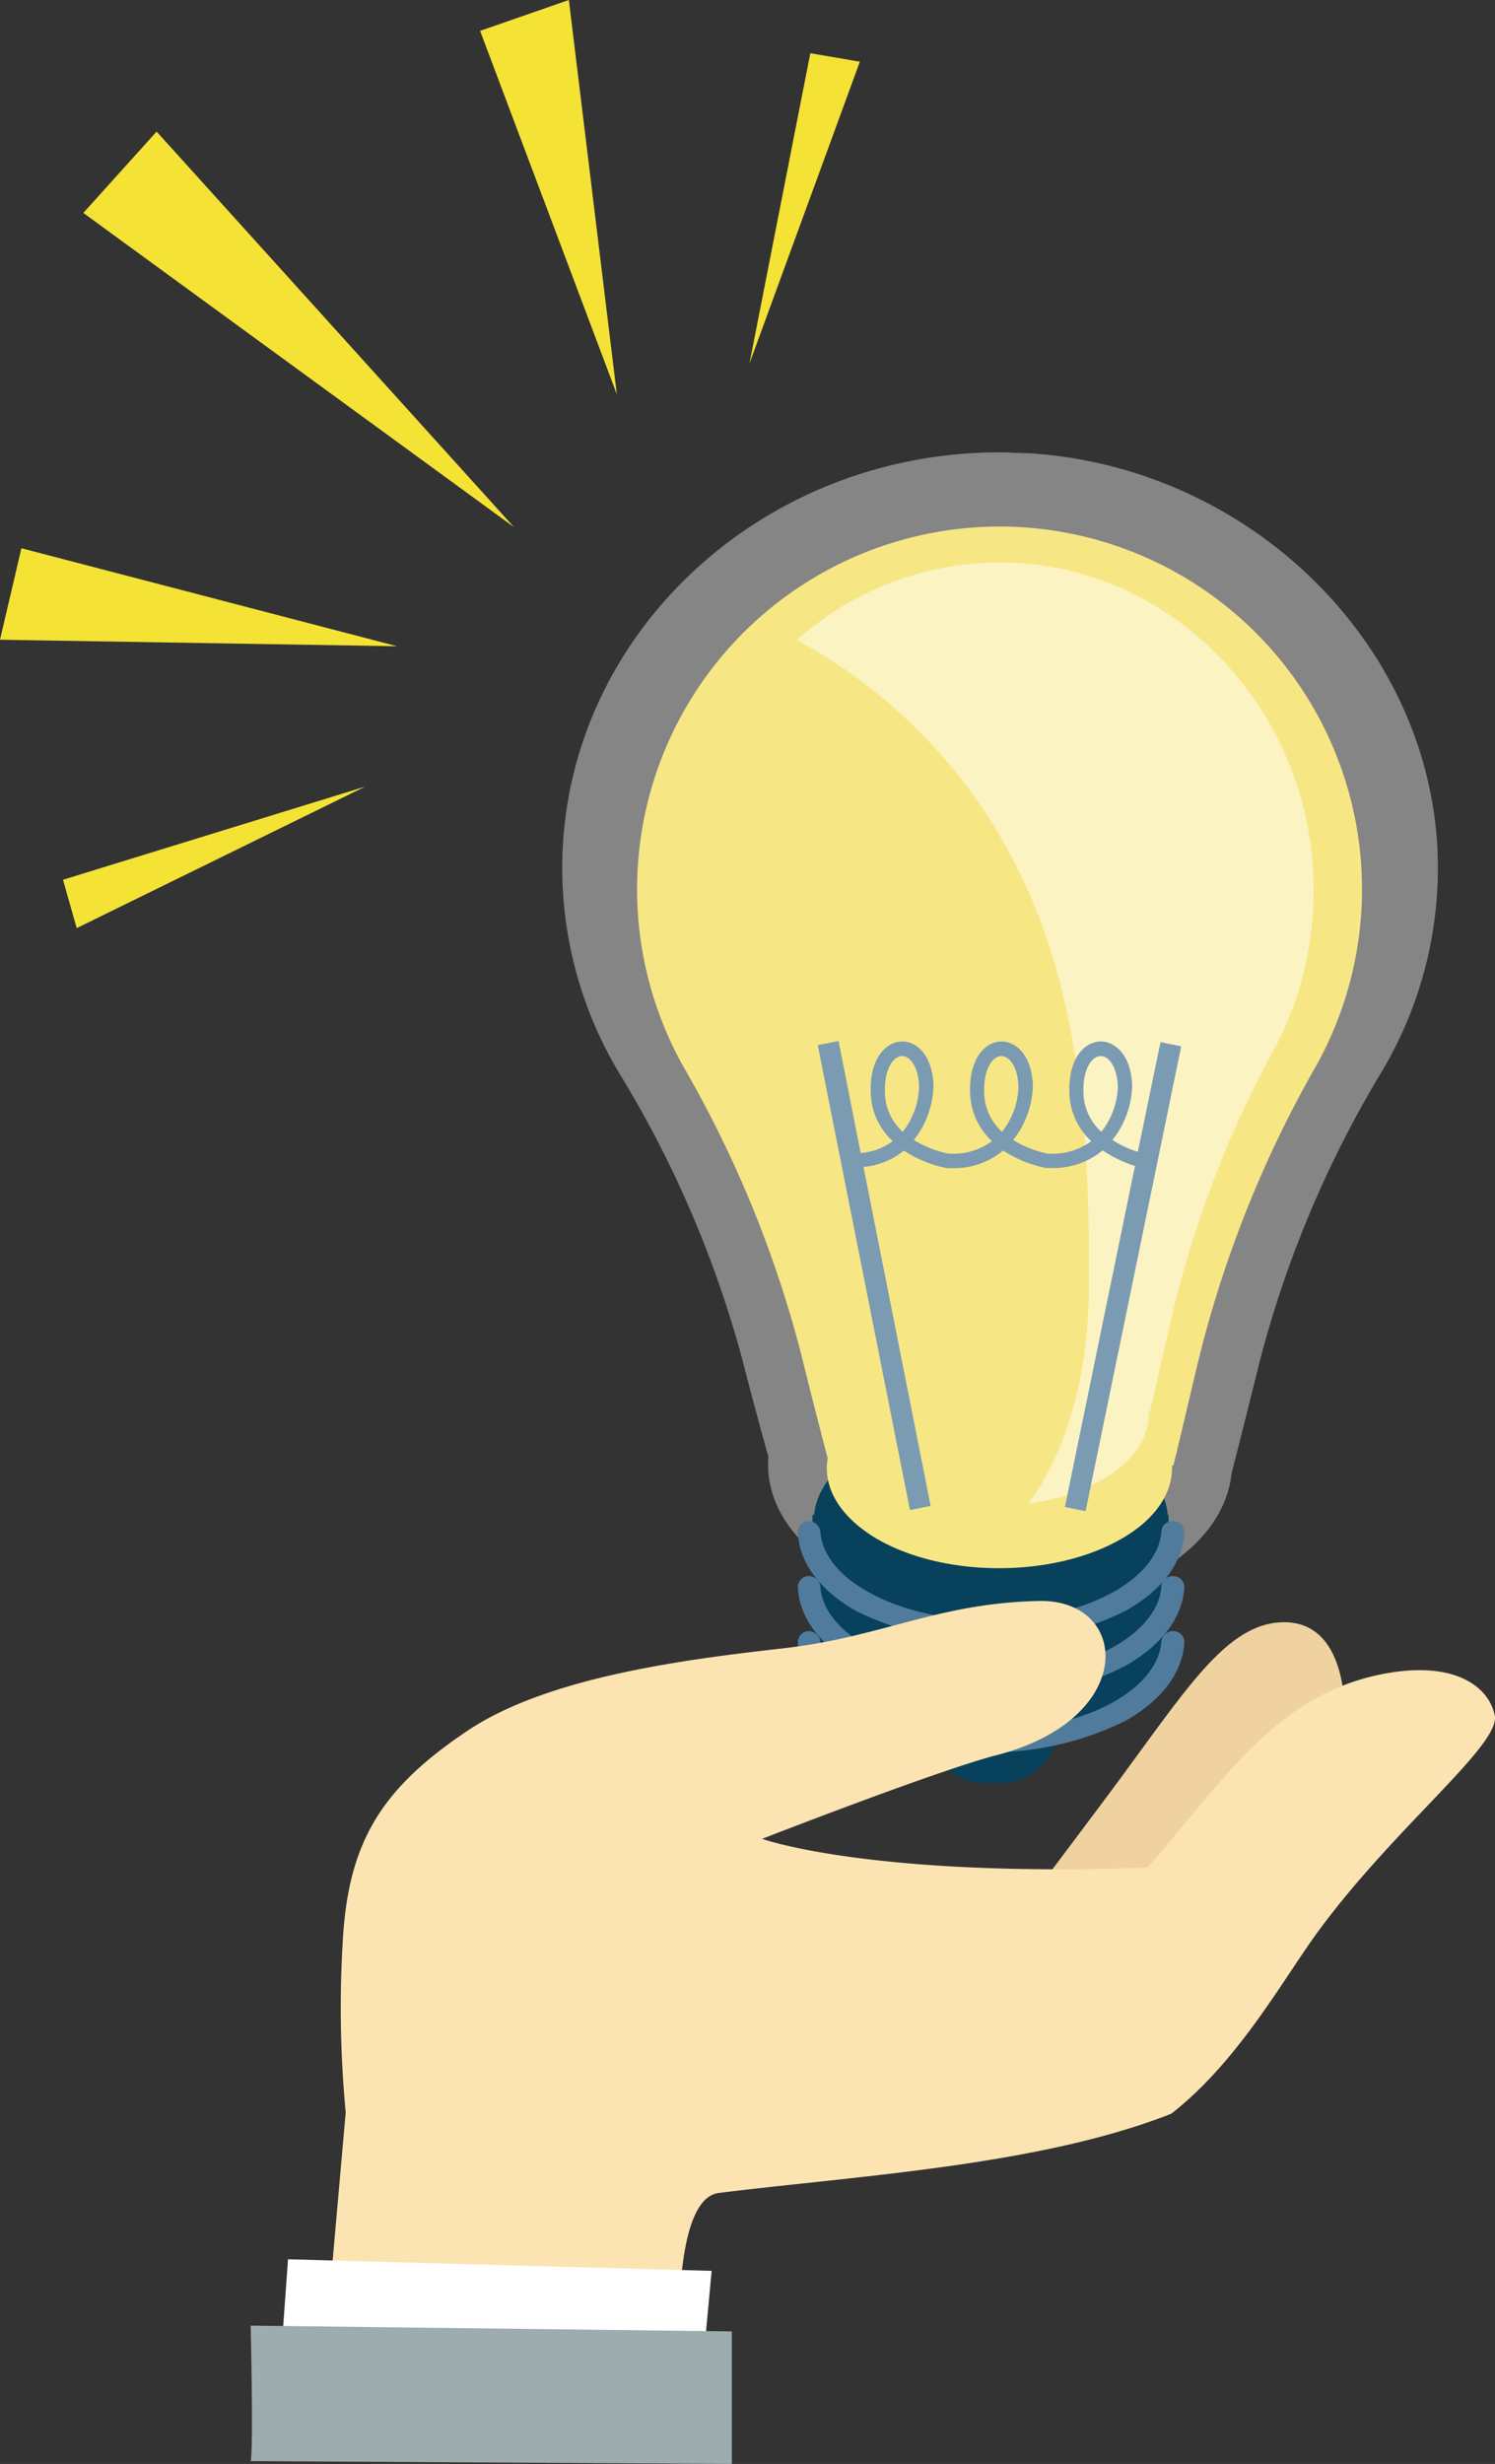
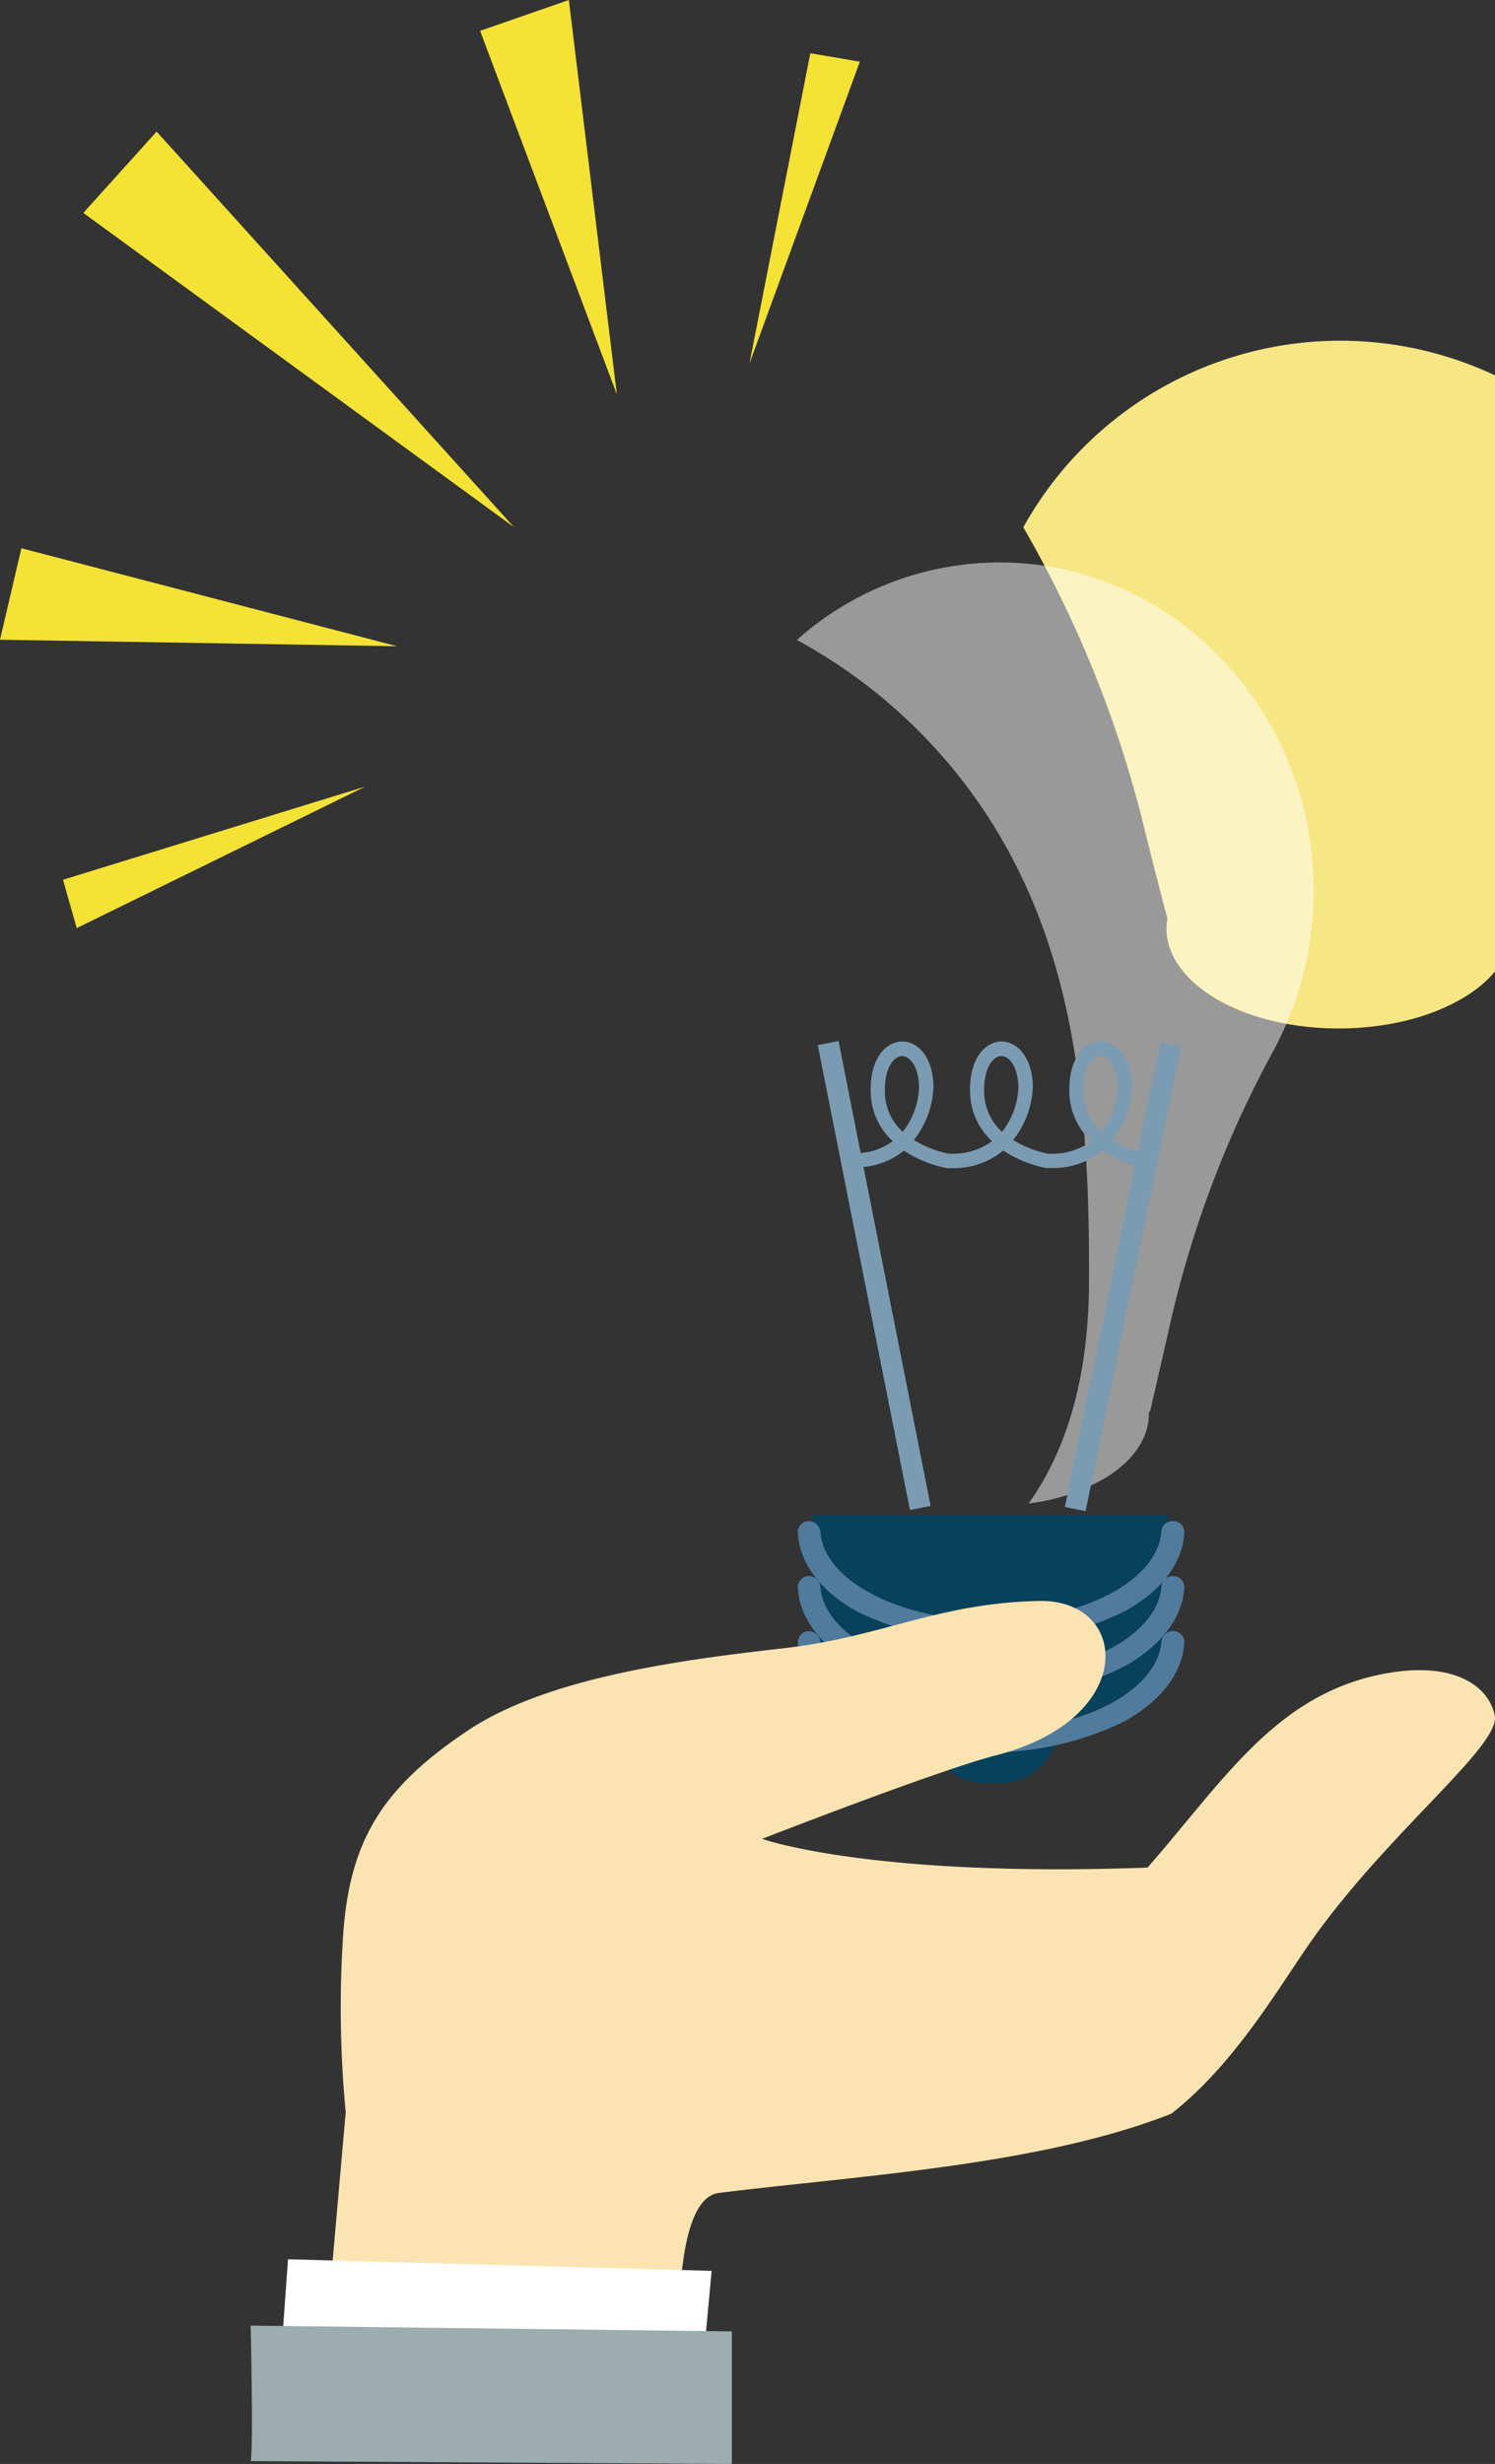
<svg xmlns="http://www.w3.org/2000/svg" id="レイヤー_13" data-name="レイヤー 13" viewBox="0 0 126.49 208.4">
  <rect x="0" y="0" width="126.49" height="208.4" fill="#333333" stroke="none" />
  <defs>
    <style>.cls-1,.cls-5,.cls-9{fill:#fff;}.cls-1{opacity:0.4;}.cls-2{fill:#07415c;}.cls-3{fill:#517b9c;}.cls-4{fill:#f7e684;}.cls-5{opacity:0.5;}.cls-6{fill:#7b9bb3;}.cls-7{fill:#efd29f;}.cls-8{fill:#fbe4b2;}.cls-10{fill:#9cacaf;}.cls-11{fill:#f4e235;}</style>
  </defs>
  <title>contact_ex_ico2</title>
-   <path class="cls-1" d="M124.51,38.3c-.81,0-1.62-.07-2.42-.07-20.43,0-37,15.77-37,35.16a33.77,33.77,0,0,0,4.77,17.26,92.5,92.5,0,0,1,10.4,24.06c.72,2.79,1.48,5.64,2.27,8.48-.3,3.81,2.06,7.45,6.46,9.87a27.6,27.6,0,0,0,13.1,3h0a27.73,27.73,0,0,0,13.11-3c3.87-2.12,6.18-5.16,6.52-8.47l.05-.19c.79-3.08,1.56-6.16,2.3-9.15a92.2,92.2,0,0,1,10.44-24.78,33.62,33.62,0,0,0,4.63-18.69C158.27,54.14,143.08,39.43,124.51,38.3Z" transform="translate(-37.52 0.03)" />
-   <path class="cls-2" d="M132,122.42c-5.84-3.39-15.33-3.39-21.2,0s-5.91,8.89-.07,12.28,15.32,3.39,21.2,0S137.79,125.81,132,122.42Z" transform="translate(-37.52 0.03)" />
  <path class="cls-2" d="M132,132.09c-5.84-3.39-15.33-3.39-21.2,0s-5.91,8.89-.07,12.28,15.32,3.39,21.2,0S137.79,135.48,132,132.09Z" transform="translate(-37.52 0.03)" />
  <rect class="cls-2" x="68.74" y="128.14" width="30.13" height="10.34" />
  <path class="cls-3" d="M136.78,128.63a.94.94,0,0,0-1,.86c-.12,1.9-1.56,3.71-4,5.1-5.77,3.24-15.12,3.24-20.85,0-2.47-1.39-3.88-3.2-4-5.08a1,1,0,0,0-1-.88.92.92,0,0,0-.9,1c.13,2.54,1.89,4.88,4.93,6.6a25.76,25.76,0,0,0,22.76,0c3.06-1.71,4.84-4,5-6.59A.92.92,0,0,0,136.78,128.63Z" transform="translate(-37.52 0.03)" />
  <path class="cls-2" d="M115.92,145.86a4.92,4.92,0,0,0,4.92,4.92h1.31a4.92,4.92,0,0,0,4.92-4.92v-1.13H115.92Z" transform="translate(-37.52 0.03)" />
  <path class="cls-3" d="M136.78,133.28a.94.94,0,0,0-1,.87c-.12,1.89-1.56,3.7-4,5.09-5.77,3.24-15.12,3.24-20.85,0-2.47-1.4-3.88-3.2-4-5.09a1,1,0,0,0-1-.88.93.93,0,0,0-.9,1c.13,2.53,1.89,4.88,4.93,6.59a23.66,23.66,0,0,0,11.37,2.66,23.9,23.9,0,0,0,11.39-2.65c3.06-1.72,4.84-4.06,5-6.59A.93.93,0,0,0,136.78,133.28Z" transform="translate(-37.52 0.03)" />
  <path class="cls-3" d="M136.78,137.93a1,1,0,0,0-1,.87c-.12,1.89-1.56,3.7-4,5.1-5.77,3.23-15.12,3.23-20.85,0-2.47-1.4-3.88-3.2-4-5.09a1,1,0,0,0-1-.88.94.94,0,0,0-.9,1c.13,2.53,1.89,4.88,4.93,6.6a25.76,25.76,0,0,0,22.76,0c3.06-1.72,4.84-4.06,5-6.59A.93.93,0,0,0,136.78,137.93Z" transform="translate(-37.52 0.03)" />
-   <path class="cls-4" d="M124.1,44.57A30.68,30.68,0,0,0,95.36,90.22a96.77,96.77,0,0,1,9.94,24.26c.72,2.91,1.47,5.88,2.25,8.83-.43,2.44,1,4.95,4.17,6.82,5.69,3.3,14.94,3.31,20.67,0,3-1.71,4.38-4,4.29-6.21h.12c.73-3,1.43-6,2.11-8.86a96.68,96.68,0,0,1,10-25A30.68,30.68,0,0,0,124.1,44.57Z" transform="translate(-37.52 0.03)" />
+   <path class="cls-4" d="M124.1,44.57a96.77,96.77,0,0,1,9.94,24.26c.72,2.91,1.47,5.88,2.25,8.83-.43,2.44,1,4.95,4.17,6.82,5.69,3.3,14.94,3.31,20.67,0,3-1.71,4.38-4,4.29-6.21h.12c.73-3,1.43-6,2.11-8.86a96.68,96.68,0,0,1,10-25A30.68,30.68,0,0,0,124.1,44.57Z" transform="translate(-37.52 0.03)" />
  <path class="cls-5" d="M123.83,47.6a25.77,25.77,0,0,0-18.89,6.5,44.57,44.57,0,0,1,19.32,20.69C129,85,129.71,97,129.66,108.23c0,7-1.38,13.68-5.11,18.9A16.67,16.67,0,0,0,131,125c2.56-1.55,3.8-3.59,3.72-5.62h.1c.63-2.71,1.24-5.4,1.83-8a89.65,89.65,0,0,1,8.65-22.61A28.59,28.59,0,0,0,148.64,74C148.05,60,137.24,48.5,123.83,47.6Z" transform="translate(-37.52 0.03)" />
  <path class="cls-6" d="M133.79,97.39a8.73,8.73,0,0,1-2.15-1,7.67,7.67,0,0,0,1.67-4.62c-.1-2.56-1.43-3.71-2.65-3.71h-.07c-1.32.05-2.69,1.43-2.59,4.35a5.76,5.76,0,0,0,1.85,4.08,5.47,5.47,0,0,1-3.4,1.06h-.27a9.06,9.06,0,0,1-2.94-1.16,7.67,7.67,0,0,0,1.67-4.62c-.1-2.56-1.43-3.71-2.65-3.71h-.07c-1.32.05-2.69,1.43-2.59,4.35a5.76,5.76,0,0,0,1.85,4.08,5.47,5.47,0,0,1-3.4,1.06h-.27a9.06,9.06,0,0,1-2.94-1.16,7.65,7.65,0,0,0,1.66-4.62c-.09-2.56-1.42-3.71-2.64-3.71h-.07c-1.32.05-2.7,1.43-2.6,4.35a5.77,5.77,0,0,0,1.86,4.08,5.17,5.17,0,0,1-2.71,1l-1.87-9.47-1.76.35,7.8,39.32,1.75-.35-5.68-28.67A6.32,6.32,0,0,0,114,97.29c.17.11.34.22.52.32a10.27,10.27,0,0,0,3.1,1.16h.43a6.49,6.49,0,0,0,4.35-1.49c.17.11.34.22.52.32a10.27,10.27,0,0,0,3.1,1.16h.43a6.53,6.53,0,0,0,4.36-1.49c.16.11.33.22.51.32a10.68,10.68,0,0,0,2.23,1l-5.93,28.84,1.75.36,8.09-39.32-1.75-.36ZM113.9,95.7a4.57,4.57,0,0,1-1.51-3.29c-.07-2,.69-3.09,1.44-3.12h0c.68,0,1.39.87,1.45,2.56A6.43,6.43,0,0,1,113.9,95.7Zm8.4,0a4.61,4.61,0,0,1-1.51-3.29c-.07-2,.69-3.09,1.44-3.12h0c.68,0,1.39.87,1.46,2.56A6.46,6.46,0,0,1,122.3,95.7Zm8.4,0a4.61,4.61,0,0,1-1.51-3.29c-.07-2,.69-3.09,1.45-3.12h0c.68,0,1.39.87,1.46,2.56A6.46,6.46,0,0,1,130.7,95.7Z" transform="translate(-37.52 0.03)" />
-   <path class="cls-7" d="M142.42,158.66l8.84-14.16s.18-7.25-5-7.32c-5-.06-8.39,5.77-15,14.63-3.41,4.58-10.53,14-10.53,14l11.14,3.6Z" transform="translate(-37.52 0.03)" />
  <path class="cls-8" d="M136.62,178.75c-11.15,4.39-26.57,5.24-38.28,6.7-5.1.64-2.92,21.22-2.92,21.22l-31.09-.37,2.44-27.67A93.64,93.64,0,0,1,66.53,164c.49-8.29,3.29-12.8,10.6-17.68,6.82-4.54,18.41-6,26.7-6.94s13-3.82,21.58-4c7.68-.18,8.47,9.94-3.6,13.05-4.93,1.27-19.81,7.07-19.81,7.07s9.14,3.29,32.61,2.43c6.4-7.31,10.77-14.49,19.69-16.33,6.21-1.28,9.2,1,9.69,3.47s-8.32,9.32-14.75,18C146.25,167.05,142.47,174.18,136.62,178.75Z" transform="translate(-37.52 0.03)" />
  <polygon class="cls-9" points="23.4 204.5 24.37 191.09 60.21 192.07 58.99 205.23 23.4 204.5" />
  <path class="cls-10" d="M58.73,208.13c.24-1,0-11.46,0-11.46l40.71.49v11.21Z" transform="translate(-37.52 0.03)" />
  <polygon class="cls-11" points="7.05 18.01 43.48 44.58 13.25 11.13 7.05 18.01" />
  <polygon class="cls-11" points="40.62 2.61 52.19 33.35 48.13 0 40.62 2.61" />
  <polygon class="cls-11" points="1.81 46.37 33.6 54.66 0 54.11 1.81 46.37" />
  <polygon class="cls-11" points="68.56 4.5 63.41 30.75 72.75 5.22 68.56 4.5" />
  <polygon class="cls-11" points="5.33 74.41 30.9 66.53 6.49 78.5 5.33 74.41" />
</svg>